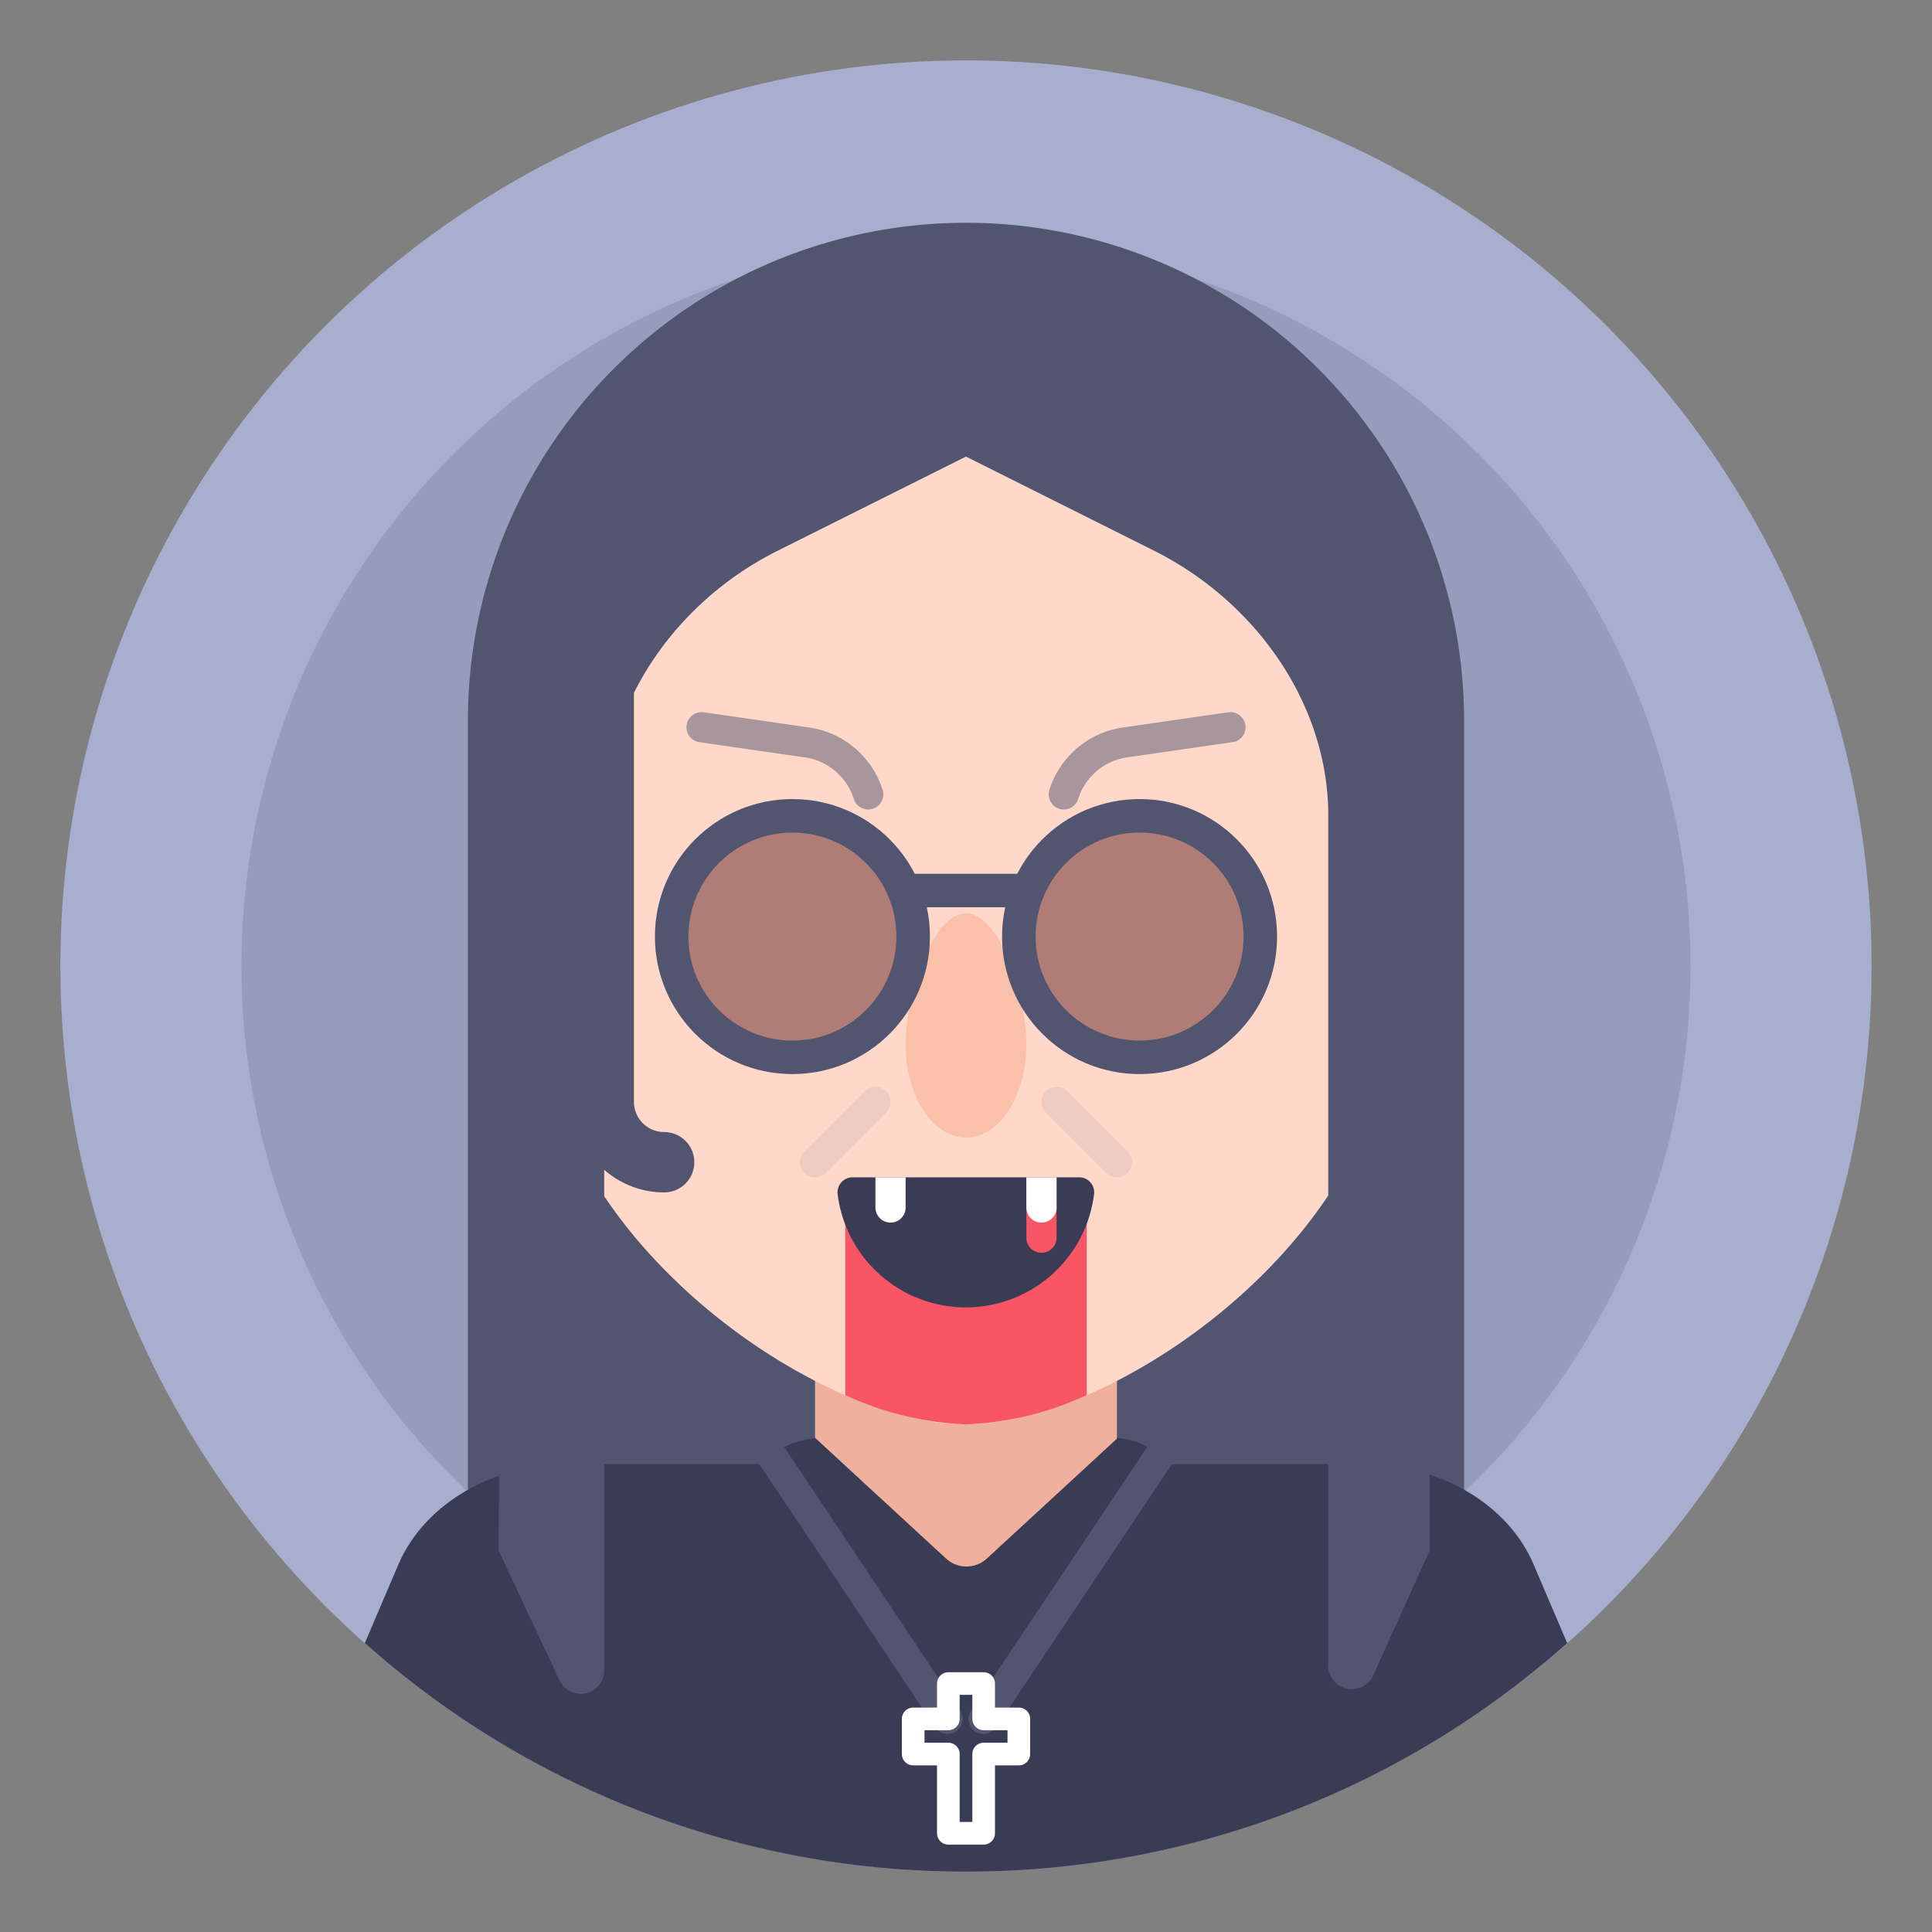
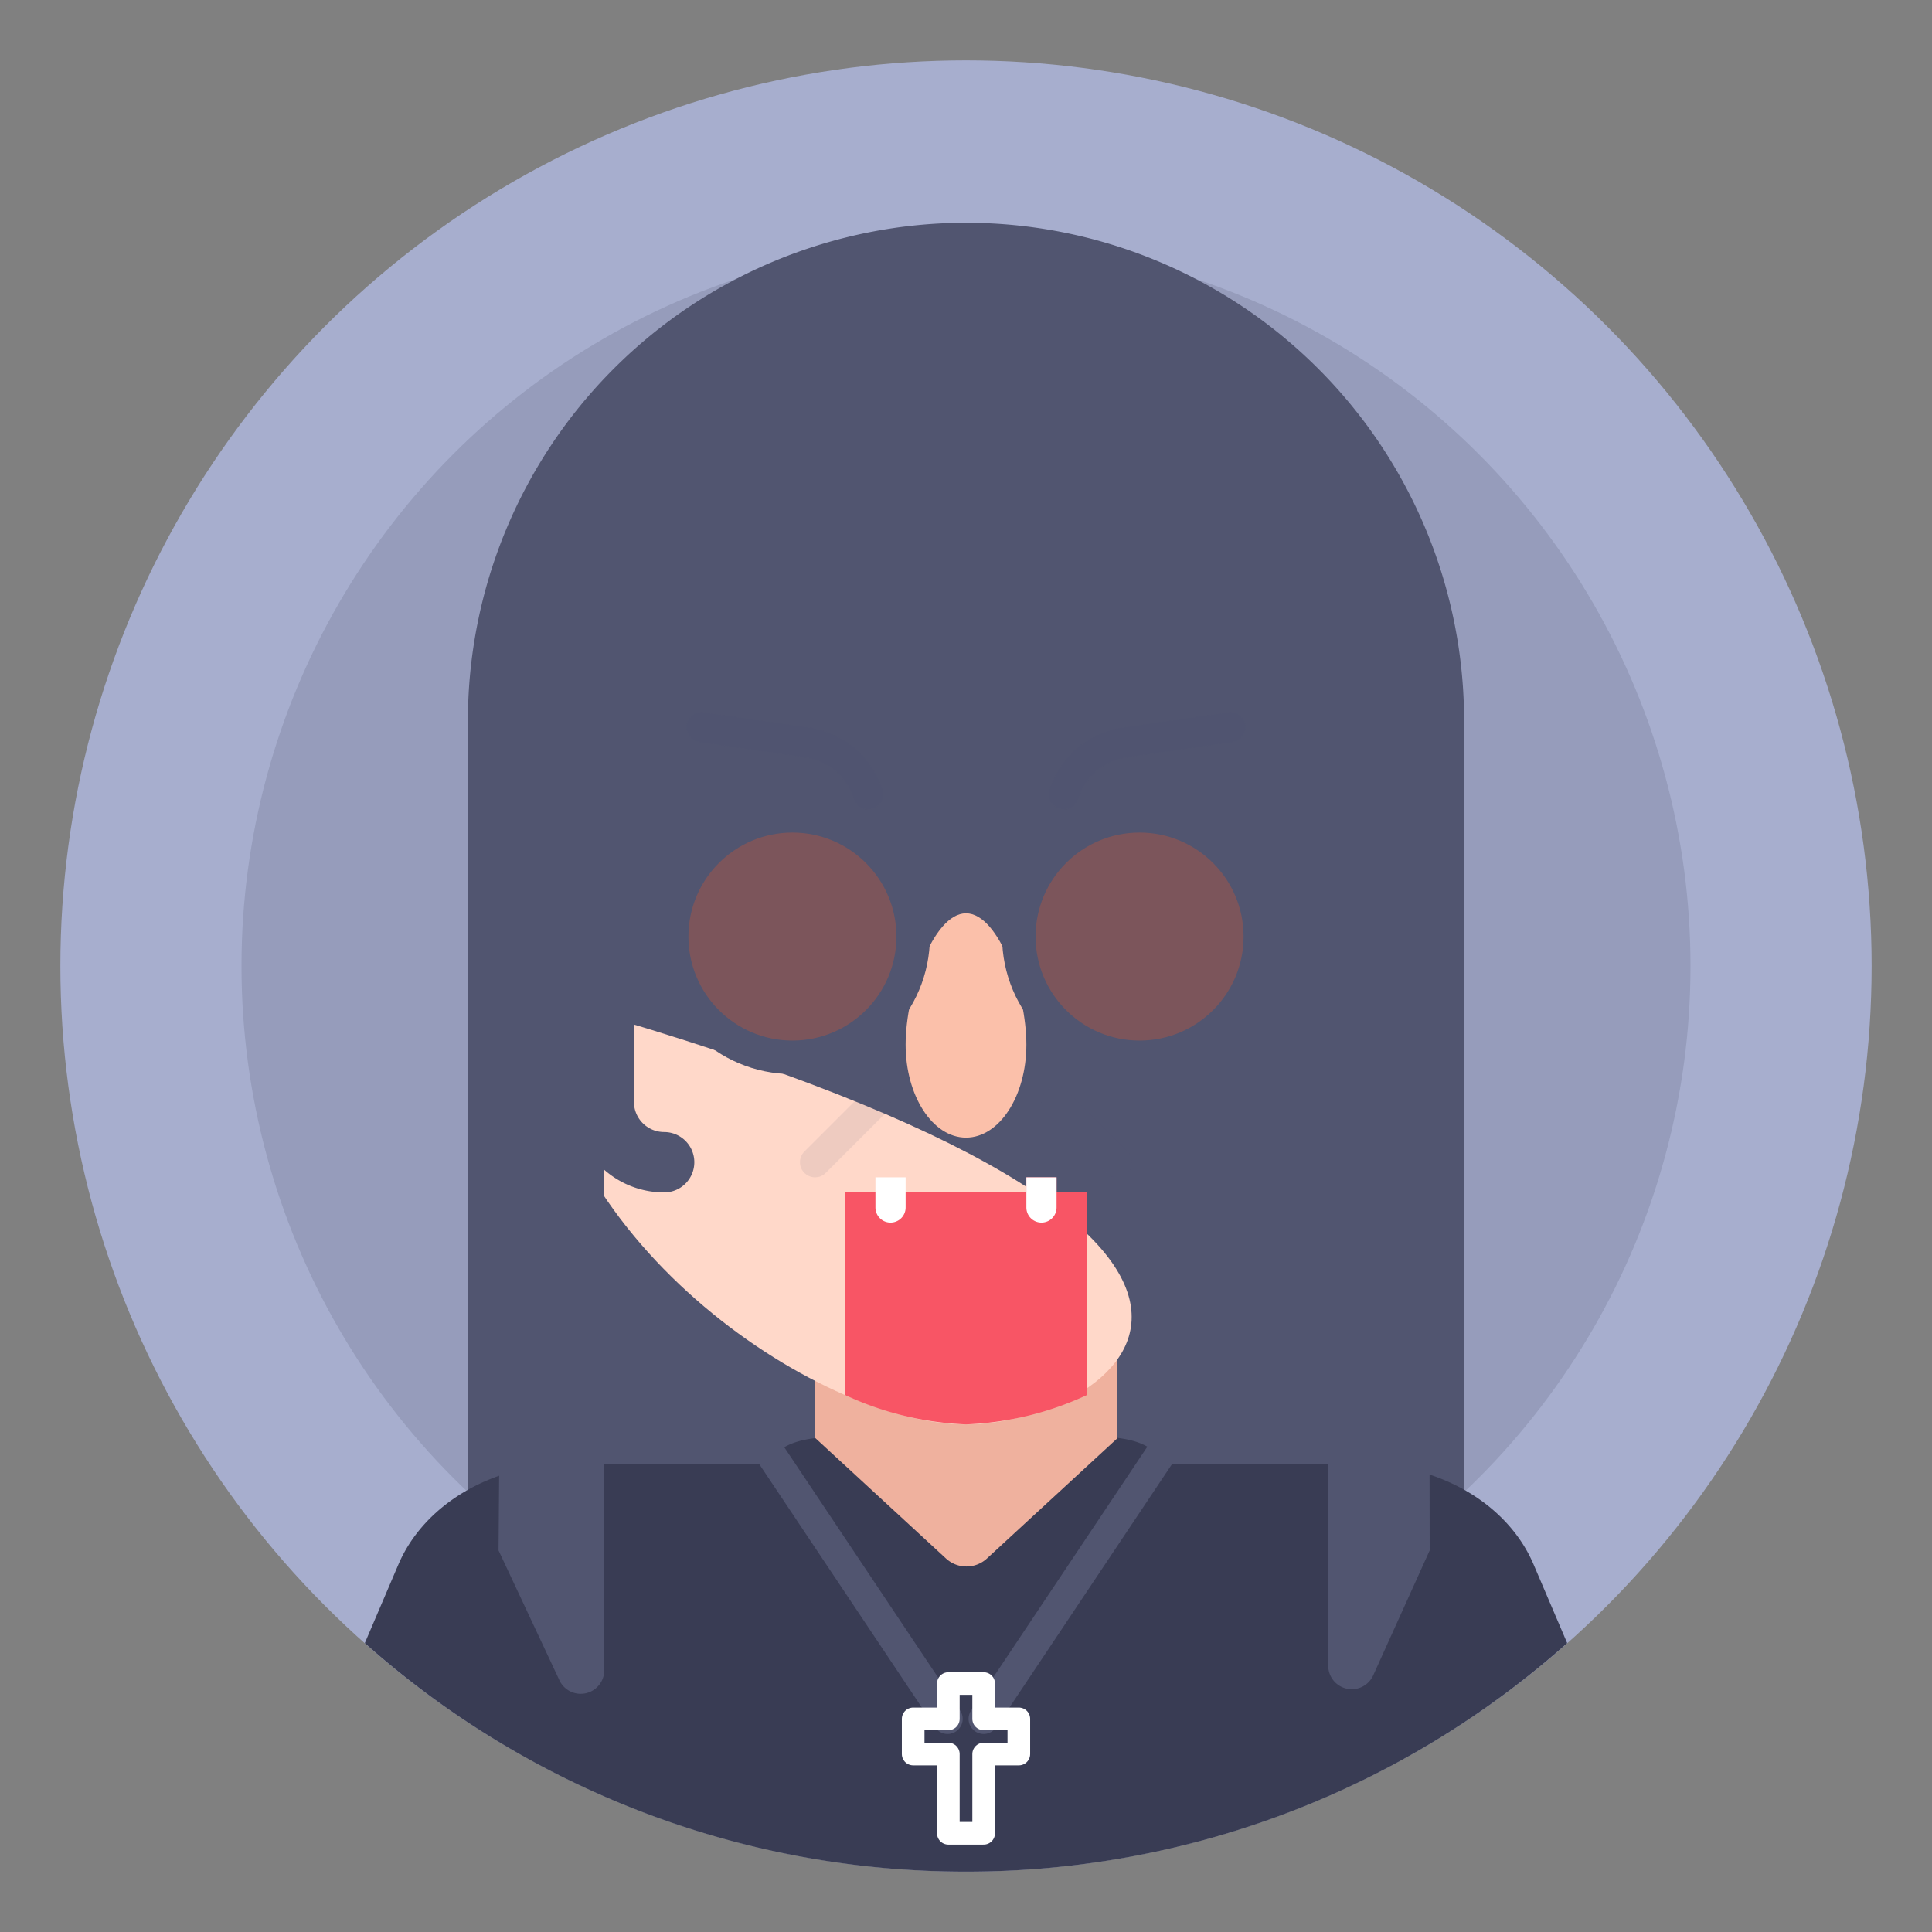
<svg xmlns="http://www.w3.org/2000/svg" width="800px" height="800px" viewBox="0 0 128 128" data-name="Layer 1" id="Layer_1">
  <rect x="0" y="0" width="128" height="128" fill="#808080" stroke="none" />
  <defs>
    <style>.cls-1{fill:#a7aece;}.cls-2,.cls-3{fill:#515570;}.cls-2{opacity:0.2;}.cls-4{fill:#393c54;}.cls-12,.cls-15,.cls-16,.cls-17,.cls-5,.cls-6,.cls-7,.cls-9{fill:none;stroke-linecap:round;}.cls-5{stroke:#393c54;stroke-miterlimit:10;}.cls-15,.cls-16,.cls-5,.cls-7{stroke-width:2px;}.cls-6{stroke:#efb19e;stroke-width:20px;}.cls-12,.cls-15,.cls-16,.cls-17,.cls-6,.cls-7,.cls-9{stroke-linejoin:round;}.cls-12,.cls-15,.cls-16,.cls-17,.cls-7{stroke:#515570;}.cls-8{fill:#ffd8c9;}.cls-9{stroke:#ffffff;stroke-width:1.5px;}.cls-10{fill:#fbc0aa;}.cls-11{fill:#8f5653;opacity:0.7;}.cls-12{stroke-width:2.22px;}.cls-13{fill:#f85565;}.cls-14{fill:#ffffff;}.cls-15{opacity:0.1;}.cls-16{opacity:0.5;}.cls-17{stroke-width:4px;}</style>
  </defs>
  <title />
  <circle class="cls-1" cx="64" cy="64" r="60" />
  <circle class="cls-2" cx="64" cy="64" r="48" />
  <path class="cls-3" d="M31,101.76v-54a33,33,0,0,1,66,0v54C97,120.1,31,120.1,31,101.76Z" />
  <path class="cls-4" d="M64,124a59.77,59.77,0,0,0,39.83-15.14l-2.23-5.22c-1.71-4-6.22-6.64-11.29-6.64H37.69c-5.07,0-9.58,2.66-11.29,6.64l-2.23,5.22A59.77,59.77,0,0,0,64,124Z" />
  <path class="cls-4" d="M77.43,98.73a13.43,13.43,0,0,1-26.86,0c0-5,6-3.25,13.43-3.25S77.43,93.68,77.43,98.73Z" />
  <path class="cls-5" d="M78.43,98.73c0,7.42-7,13.43-14.43,13.43s-14.43-6-14.43-13.43" />
  <line class="cls-6" x1="64" x2="64" y1="89.75" y2="98.5" />
  <path class="cls-4" d="M54,95.26l8.68,8a2,2,0,0,0,2.7,0l8.68-8,4.4,14.53-17.26,6.88-12.34-6.84-3.16-4.39Z" />
  <line class="cls-7" x1="76.78" x2="65.17" y1="96.5" y2="113.88" />
  <line class="cls-7" x1="51.17" x2="62.78" y1="96.5" y2="113.88" />
-   <path class="cls-8" d="M64,94.37c-10,0-28.32-12.67-28.32-28.32V47.43a28.32,28.32,0,1,1,56.64,0V66.05C92.32,81.7,74,94.37,64,94.37Z" />
+   <path class="cls-8" d="M64,94.37c-10,0-28.32-12.67-28.32-28.32V47.43V66.05C92.32,81.7,74,94.37,64,94.37Z" />
  <polygon class="cls-9" points="67.5 113.88 65.17 113.88 65.17 111.54 62.83 111.54 62.83 113.88 60.5 113.88 60.5 116.21 62.83 116.21 62.83 121.46 65.17 121.46 65.17 116.21 67.5 116.21 67.5 113.88" />
  <path class="cls-3" d="M94.72,102.72s-.06-37-.06-55.29c0-19.69-15.62-30.32-30.32-30.32a1.86,1.86,0,0,0-.34,0,1.86,1.86,0,0,0-.34,0c-14.7,0-30.32,10.63-30.32,30.32,0,18.25-.31,55.29-.31,55.29l4,8.53a1.56,1.56,0,0,0,3-.7V54c0-7.19,4.6-14.06,11.47-17.5L64,30.25l12.53,6.27C83.4,40,88,46.84,88,54v56.28a1.56,1.56,0,0,0,3,.67Z" />
  <path class="cls-10" d="M68,69.21c0,3.4-1.79,6.16-4,6.16s-4-2.76-4-6.16,1.79-8.7,4-8.7S68,65.8,68,69.21Z" />
  <circle class="cls-11" cx="75.5" cy="62.05" r="8" />
  <circle class="cls-12" cx="75.5" cy="62.05" r="8" />
  <circle class="cls-11" cx="52.5" cy="62.05" r="8" />
  <circle class="cls-12" cx="52.5" cy="62.05" r="8" />
  <path class="cls-13" d="M72,79H56V92.43a20.94,20.94,0,0,0,8,1.94,20.94,20.94,0,0,0,8-1.94Z" />
-   <path class="cls-4" d="M71.55,78a1,1,0,0,1,.94,1.07,8.56,8.56,0,0,1-17,0A1,1,0,0,1,56.45,78Z" />
  <path class="cls-14" d="M58,78h2a0,0,0,0,1,0,0v2a1,1,0,0,1-1,1h0a1,1,0,0,1-1-1V78A0,0,0,0,1,58,78Z" />
  <path class="cls-13" d="M70,78H68v4a1,1,0,0,0,1,1h0a1,1,0,0,0,1-1Z" />
  <path class="cls-14" d="M68,78h2a0,0,0,0,1,0,0v2a1,1,0,0,1-1,1h0a1,1,0,0,1-1-1V78A0,0,0,0,1,68,78Z" />
  <line class="cls-12" x1="68" x2="60" y1="59" y2="59" />
  <line class="cls-15" x1="74" x2="70" y1="77" y2="73" />
  <line class="cls-15" x1="54" x2="58" y1="77" y2="73" />
  <path class="cls-16" d="M70.48,52.63a5,5,0,0,1,4.11-3.45l6.93-1" />
  <path class="cls-16" d="M57.52,52.63a5,5,0,0,0-4.11-3.45l-6.93-1" />
  <path class="cls-17" d="M40,43V73a4,4,0,0,0,4,4h0" />
</svg>